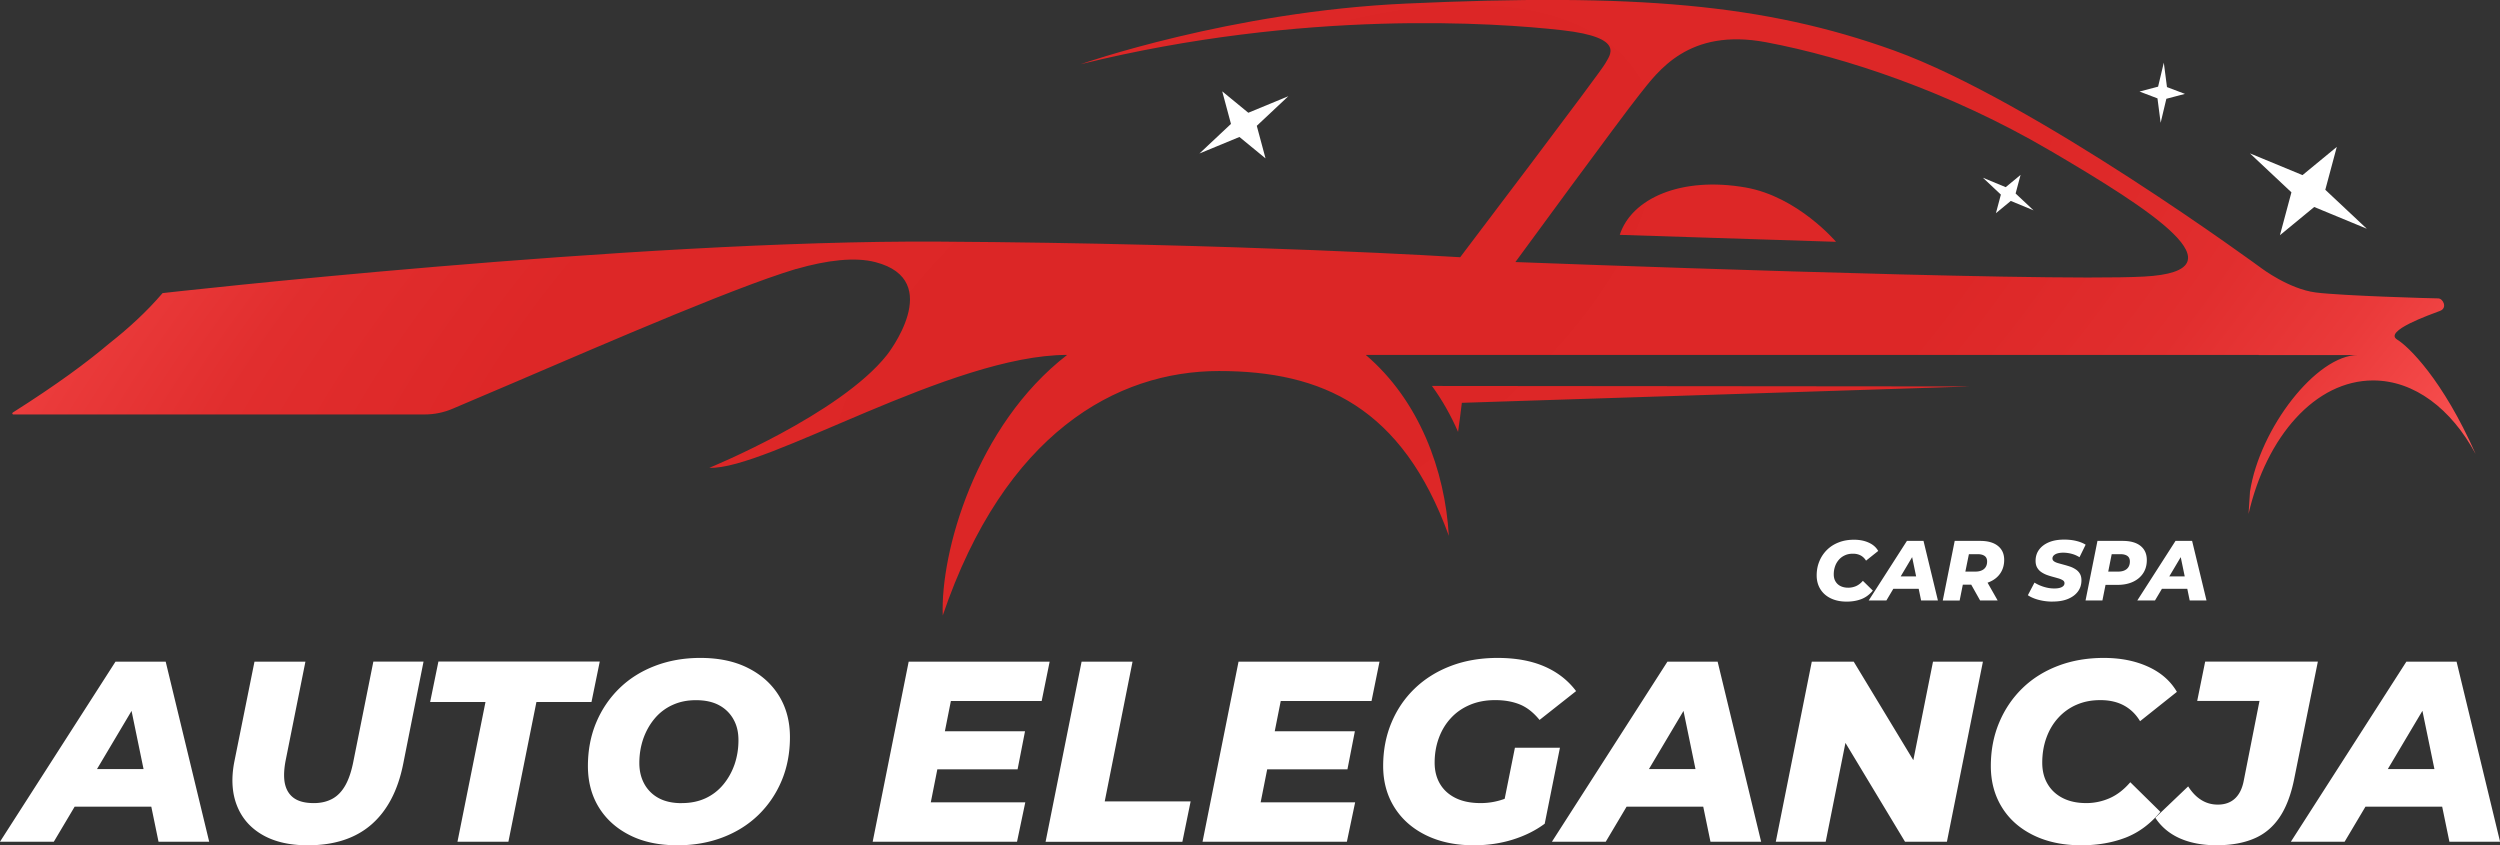
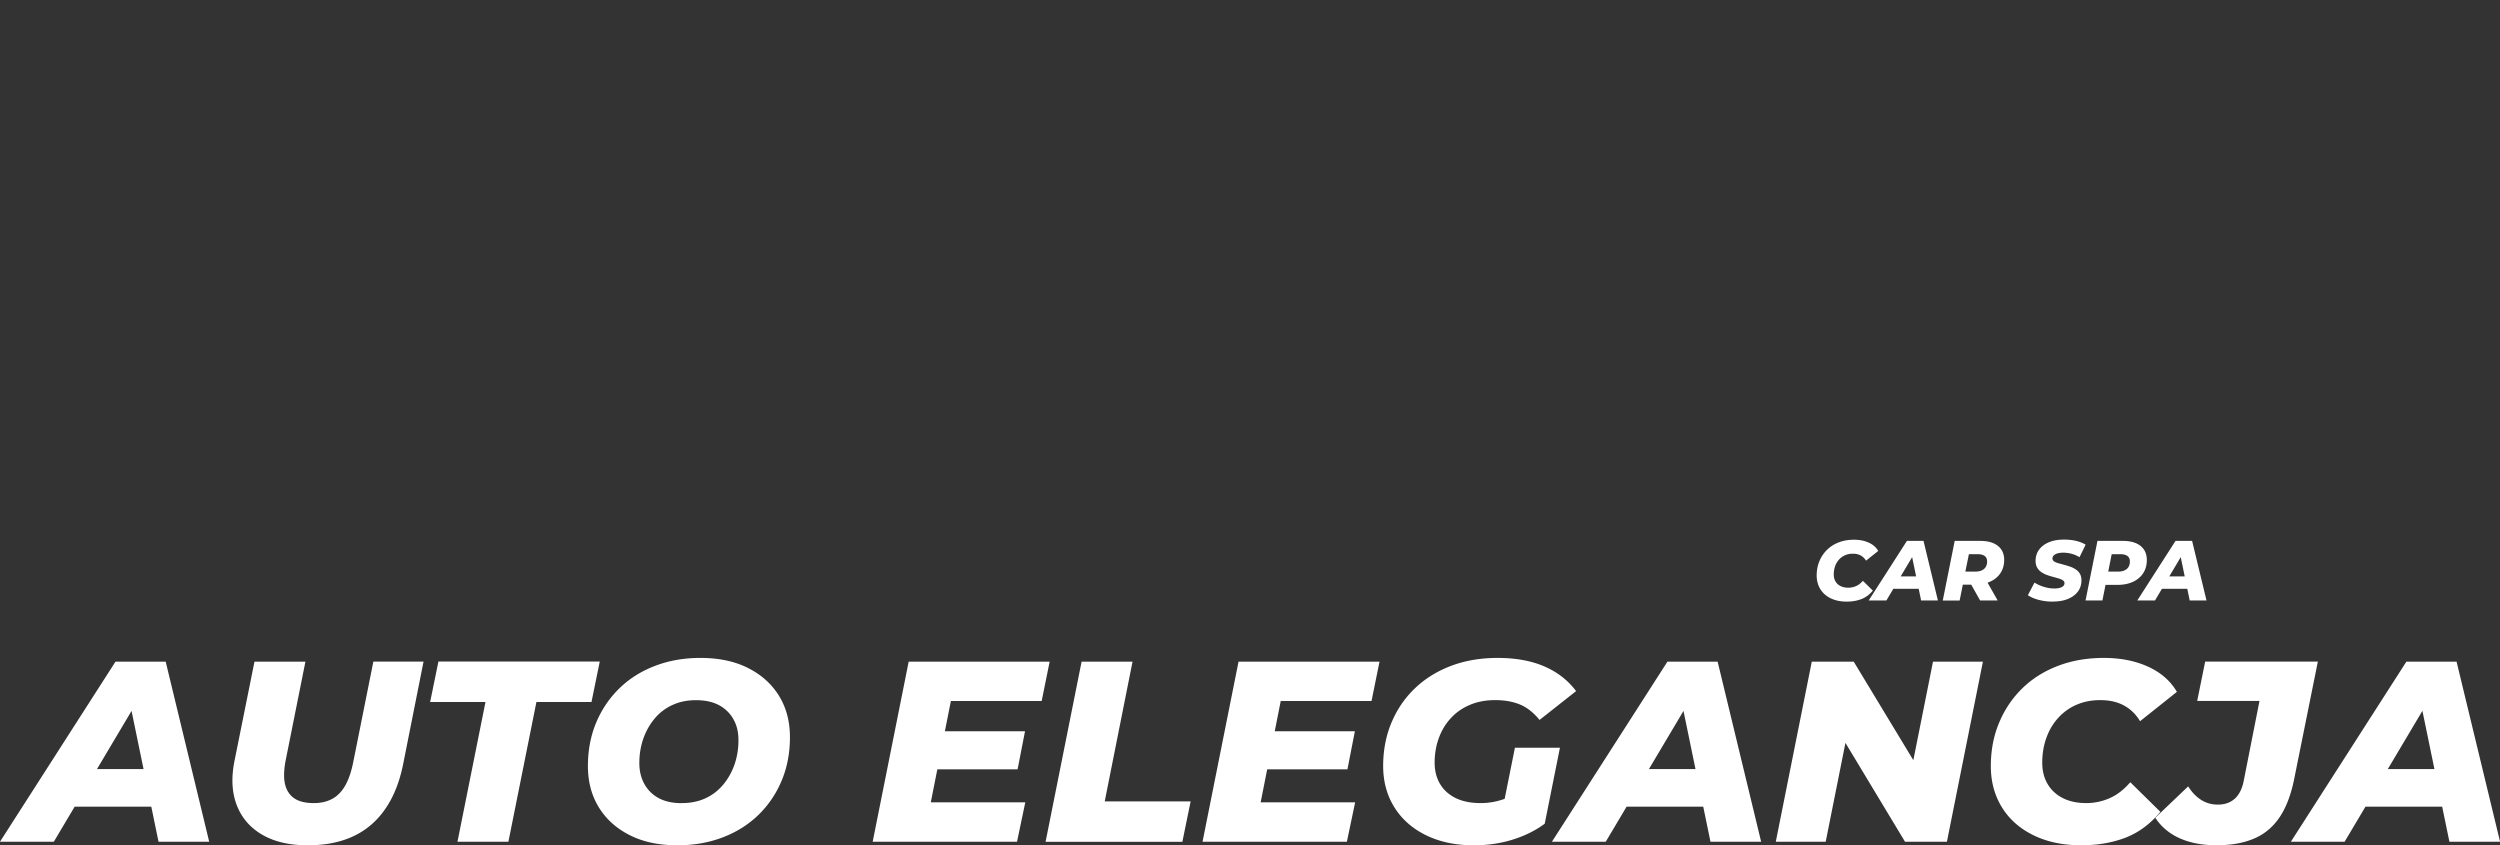
<svg xmlns="http://www.w3.org/2000/svg" viewBox="0 0 363.19 122.8">
  <rect x="0" y="0" width="363.19" height="122.8" fill="#333333" stroke="none" />
  <defs>
    <radialGradient id="radial-gradient" cx="180.7" cy="44.7" r="130.41" fx="180.7" fy="44.7" gradientTransform="rotate(-120 167.797 67.049) scale(1 2)" gradientUnits="userSpaceOnUse">
      <stop offset="0" stop-color="#dc2626" />
      <stop offset=".51" stop-color="#dd2727" />
      <stop offset=".7" stop-color="#e12e2e" />
      <stop offset=".83" stop-color="#ea3a3a" />
      <stop offset=".94" stop-color="#f54b4b" />
      <stop offset="1" stop-color="#ff5959" />
    </radialGradient>
    <style>
      .cls-1{fill:#fff}
    </style>
  </defs>
-   <path d="M253.61 27.24c7.57 1.33 13.12 7.89 13.12 7.89l-31.42-1.01c1.72-5.3 8.92-8.52 18.3-6.88Zm106.02 38.68c-3.51-6.5-8.87-10.65-14.87-10.65-8.38 0-15.5 8.1-18.1 19.39l.21-3.24c1.42-9.2 9.65-19.84 15.69-19.84h-14.42v-.02H198.41c7.77 6.62 11.52 16.76 12.07 26.28-6.76-18.69-18.42-23.94-33.38-23.94s-31.15 9.08-40.14 35.51c-.36-9.11 4.77-27.57 18.07-37.85-16.84 0-43.71 16.75-51.98 16.4 0 0 18.96-7.74 25.81-16.4 0 0 8.54-10.83-1.69-13.48-2.92-.76-6.98-.31-11.5 1h-.04c-.19.06-.4.12-.61.19-.42.13-.83.26-1.26.4-11 3.63-32.92 13.34-43.69 17.87-1.29.54-2.73 1.16-4.27 1.82-1.29.56-2.69.85-4.1.85H1.93c-.15 0-.2-.2-.07-.28 6.48-4.11 10.74-7.27 13.97-10 2.75-2.16 5.46-4.62 7.79-7.35 0 0 68.49-7.74 112.68-7.48 44.19.27 75.83 2.27 75.83 2.27s20.56-27.1 21.09-28.17c.53-1.07 3.2-3.74-6.27-4.81-9.48-1.07-37.51-3.07-69.96 4.94 0 0 21.8-7.66 47.26-8.81 33.27-1.51 52.07.03 70.89 6.81 20.39 7.35 53.4 31.64 53.4 31.64s3.99 3.02 7.88 3.52c3.83.49 17.08.86 17.78.86.74 0 1.38 1.4.29 1.81-1.45.55-8.28 2.94-6.23 4.18 1.63.99 6.59 5.77 11.37 16.57Zm-61.79-44.03c-14.55-8.55-29.91-13.62-41.25-15.75-11.35-2.14-15.75 4.27-18.42 7.61-2.67 3.34-18.02 24.32-18.02 24.32s76.36 2.91 91.32 2.11c14.95-.8.93-9.75-13.62-18.29Zm-89.81 34.18c1.51 2.08 2.77 4.32 3.79 6.67.17-1.19.37-2.65.55-4.22l73.92-2.38-78.26-.07Z" style="fill:url(#radial-gradient)" />
-   <path d="m343.84 33.23-7.64-3.16-4.98 4.1 1.67-6.23-6.03-5.66 7.64 3.16 4.98-4.1-1.67 6.23 6.03 5.66Zm-51.02-5.12.72-2.7-2.16 1.78-3.31-1.37 2.61 2.45-.72 2.7 2.16-1.78 3.31 1.37-2.61-2.45Zm21.9-13.76 2.7-.71-2.61-.99-.46-3.55-.83 3.49-2.7.71 2.61.99.46 3.55.83-3.49ZM174.25 22.3l5.81-2.4 3.79 3.11-1.27-4.73 4.58-4.3-5.81 2.4-3.79-3.11 1.27 4.73-4.58 4.3Z" style="fill-rule:evenodd;fill:#fff" />
  <path d="m0 122.28 16.78-26.16h7.29l6.32 26.16h-7.36l-4.67-22.65h2.92L7.82 122.28H0Zm7.33-5.09 2.99-5.46H23.1l.82 5.46H7.33ZM44.7 122.8c-2.62 0-4.8-.5-6.56-1.51s-3-2.43-3.72-4.26c-.72-1.83-.85-3.97-.37-6.41l2.92-14.5h7.4l-2.88 14.39c-.2 1.05-.26 1.96-.19 2.73s.29 1.42.65 1.94c.36.52.85.9 1.46 1.14.61.24 1.34.35 2.19.35 1.02 0 1.91-.21 2.67-.62.76-.41 1.4-1.07 1.91-1.98.51-.91.9-2.1 1.18-3.57l2.88-14.39h7.29l-2.95 14.84c-.77 3.89-2.32 6.83-4.63 8.84-2.32 2.01-5.4 3.01-9.23 3.01ZM66.46 122.28l4.07-20.3h-8.04l1.2-5.87h23.44l-1.2 5.87h-8l-4.07 20.3h-7.4ZM98.42 122.8c-2.69 0-5.01-.49-6.95-1.48-1.94-.98-3.44-2.34-4.49-4.06-1.05-1.72-1.57-3.71-1.57-5.98s.4-4.39 1.2-6.3c.8-1.91 1.92-3.56 3.36-4.97 1.44-1.41 3.17-2.5 5.18-3.27s4.2-1.16 6.6-1.16c2.69 0 5.01.49 6.95 1.48 1.94.98 3.44 2.34 4.49 4.06 1.05 1.72 1.57 3.71 1.57 5.98s-.4 4.39-1.2 6.3c-.8 1.91-1.92 3.56-3.36 4.97-1.45 1.41-3.17 2.5-5.18 3.27s-4.2 1.16-6.6 1.16Zm.63-6.13c1.3 0 2.45-.24 3.46-.71s1.87-1.14 2.58-2 1.25-1.84 1.63-2.93c.37-1.1.56-2.25.56-3.48s-.24-2.19-.73-3.06a5.135 5.135 0 0 0-2.09-2.04c-.91-.49-2.02-.73-3.35-.73s-2.42.24-3.44.71a7.294 7.294 0 0 0-2.6 2c-.71.86-1.25 1.84-1.63 2.93-.37 1.1-.56 2.26-.56 3.48 0 1.15.24 2.16.73 3.05a5.12 5.12 0 0 0 2.09 2.06c.91.49 2.02.73 3.35.73ZM135.23 116.56h13.72l-1.2 5.72h-20.97l5.23-26.16h20.48l-1.16 5.72h-13.19l-2.92 14.73Zm1.53-10.32h12.15l-1.08 5.53h-12.15l1.08-5.53ZM151.9 122.28l5.23-26.16h7.4l-4.04 20.3h12.48l-1.2 5.87h-19.88ZM183.15 116.56h13.72l-1.2 5.72H174.7l5.23-26.16h20.48l-1.16 5.72h-13.19l-2.92 14.73Zm1.53-10.32h12.15l-1.08 5.53H183.6l1.08-5.53ZM214.1 122.8c-2.64 0-4.95-.49-6.93-1.46s-3.51-2.32-4.6-4.06c-1.08-1.73-1.63-3.73-1.63-6s.4-4.36 1.2-6.28c.8-1.92 1.93-3.58 3.4-4.99 1.47-1.41 3.22-2.5 5.25-3.27s4.29-1.16 6.78-1.16c2.62 0 4.88.41 6.78 1.23s3.44 2.02 4.62 3.59l-5.31 4.19c-.87-1.07-1.82-1.82-2.84-2.24-1.02-.42-2.22-.64-3.59-.64s-2.56.22-3.64.67c-1.08.45-2.01 1.08-2.78 1.91-.77.82-1.36 1.79-1.77 2.9-.41 1.11-.62 2.31-.62 3.61 0 1.17.26 2.2.78 3.08.52.88 1.28 1.57 2.28 2.06 1 .49 2.21.73 3.63.73 1.15 0 2.25-.19 3.31-.56 1.06-.37 2.12-1 3.2-1.87l2.8 5.42c-1.35 1-2.9 1.77-4.67 2.32-1.77.55-3.65.82-5.64.82Zm4-4.3 1.98-9.87h6.54l-2.21 11.03-6.32-1.16ZM225.46 122.28l16.78-26.16h7.29l6.32 26.16h-7.36l-4.67-22.65h2.92l-13.46 22.65h-7.81Zm7.32-5.09 2.99-5.46h12.78l.82 5.46h-16.6ZM257.98 122.28l5.23-26.16h6.09l10.58 17.49-2.54-.07 3.48-17.42h7.25l-5.23 26.16h-6.09l-10.54-17.49 2.5.07-3.48 17.42h-7.25ZM302.38 122.8c-2.67 0-4.99-.49-6.97-1.46s-3.51-2.32-4.58-4.06c-1.07-1.73-1.61-3.73-1.61-6s.4-4.36 1.2-6.28c.8-1.92 1.92-3.58 3.36-4.99 1.44-1.41 3.17-2.5 5.18-3.27s4.23-1.16 6.67-1.16 4.56.42 6.43 1.27c1.87.85 3.26 2.07 4.19 3.66l-5.35 4.26c-.6-1-1.38-1.76-2.34-2.28s-2.1-.78-3.42-.78-2.42.22-3.46.67a7.7 7.7 0 0 0-2.67 1.91c-.75.82-1.32 1.79-1.72 2.9-.4 1.11-.6 2.31-.6 3.61 0 1.17.25 2.2.77 3.08.51.88 1.25 1.57 2.21 2.06s2.1.73 3.42.73a8.4 8.4 0 0 0 3.38-.71c1.08-.47 2.09-1.25 3.01-2.32l4.37 4.3c-1.47 1.77-3.16 3.02-5.08 3.76-1.92.73-4.05 1.1-6.39 1.1Z" class="cls-1" />
  <path d="M322.08 122.8c-2.09 0-3.89-.34-5.4-1.01-1.51-.67-2.7-1.67-3.57-2.99l4.78-4.56c.55.87 1.18 1.53 1.91 1.98.72.45 1.52.67 2.39.67 1.02 0 1.85-.29 2.49-.88.64-.59 1.07-1.46 1.29-2.63l2.28-11.55h-9.05l1.16-5.72h16.37l-3.4 16.86c-.47 2.42-1.2 4.34-2.17 5.77-.97 1.43-2.22 2.47-3.74 3.1-1.52.64-3.3.95-5.35.95ZM332.81 122.28l16.78-26.16h7.29l6.32 26.16h-7.36l-4.67-22.65h2.91l-13.46 22.65h-7.81Zm7.32-5.09 2.99-5.46h12.78l.82 5.46h-16.6ZM268.27 87.4c-.88 0-1.65-.16-2.31-.48s-1.16-.77-1.51-1.34c-.35-.57-.53-1.23-.53-1.98s.13-1.44.4-2.08a4.9 4.9 0 0 1 1.11-1.65c.48-.47 1.05-.83 1.71-1.08.66-.26 1.4-.38 2.21-.38s1.51.14 2.13.42c.62.28 1.08.68 1.38 1.21l-1.77 1.41c-.2-.33-.46-.58-.77-.75-.32-.17-.69-.26-1.13-.26s-.8.07-1.14.22c-.34.15-.64.36-.88.63s-.44.59-.57.96-.2.76-.2 1.19c0 .39.08.73.25 1.02.17.29.41.52.73.68.32.16.69.24 1.13.24.39 0 .76-.08 1.12-.23.36-.16.69-.41 1-.77l1.45 1.42c-.49.59-1.05 1-1.68 1.24-.63.24-1.34.36-2.11.36ZM271.48 87.23l5.55-8.65h2.41l2.09 8.65h-2.44l-1.55-7.49h.96l-4.45 7.49h-2.58Zm2.43-1.69.99-1.8h4.23l.27 1.8h-5.49ZM282.24 87.23l1.73-8.65h3.7c1.11 0 1.97.24 2.58.73.61.49.91 1.16.91 2.03 0 .73-.18 1.36-.53 1.9-.35.54-.85.96-1.49 1.25-.64.3-1.4.45-2.27.45h-2.81l1.3-1.05-.67 3.35h-2.45Zm3.05-3.07-.85-1.12h2.53c.54 0 .96-.13 1.26-.38.3-.26.45-.62.45-1.09 0-.36-.12-.63-.36-.8-.24-.17-.57-.26-1-.26h-2.36l1.31-1.16-.98 4.82Zm2.37 3.07-1.77-3.15h2.53l1.79 3.15h-2.56ZM298.21 87.4c-.49 0-.97-.04-1.42-.12-.45-.08-.87-.19-1.24-.33s-.69-.3-.95-.48l.96-1.83c.3.18.6.34.92.46.32.13.64.22.97.29.33.07.66.1.99.1s.58-.03.8-.09c.22-.06.39-.15.51-.27.12-.12.17-.25.17-.41 0-.17-.08-.31-.23-.41-.15-.1-.35-.19-.6-.27-.25-.07-.52-.15-.82-.23-.3-.08-.6-.17-.9-.28-.3-.11-.57-.25-.82-.42-.25-.17-.45-.39-.6-.65-.15-.26-.23-.59-.23-.98 0-.63.17-1.17.51-1.63.34-.46.82-.82 1.44-1.08.62-.26 1.36-.38 2.21-.38.62 0 1.19.06 1.73.19s1 .31 1.38.55l-.89 1.82c-.34-.21-.71-.38-1.12-.49-.41-.11-.83-.17-1.25-.17-.33 0-.61.04-.85.11-.23.07-.41.18-.53.3-.12.13-.18.27-.18.43 0 .16.07.3.22.41.15.11.35.2.6.27s.53.15.83.23c.3.08.6.17.9.27.3.1.57.24.83.41.26.17.46.38.61.64.15.26.22.57.22.95 0 .62-.17 1.16-.51 1.62-.34.46-.82.82-1.45 1.08-.63.26-1.36.38-2.21.38ZM302.98 87.23l1.73-8.65h3.66c1.12 0 1.99.24 2.6.73.61.49.91 1.17.91 2.05 0 .73-.17 1.36-.52 1.9-.35.54-.84.96-1.48 1.26-.64.3-1.4.45-2.27.45h-2.81l1.3-1.09-.67 3.35h-2.45Zm3.06-3.07-.85-1.12h2.53c.54 0 .95-.13 1.25-.38.3-.26.45-.62.45-1.09 0-.36-.12-.63-.36-.8s-.57-.26-1-.26h-2.35l1.3-1.16-.96 4.82ZM310.5 87.23l5.55-8.65h2.41l2.09 8.65h-2.44l-1.55-7.49h.96l-4.45 7.49h-2.58Zm2.42-1.69.99-1.8h4.23l.27 1.8h-5.49Z" class="cls-1" />
</svg>